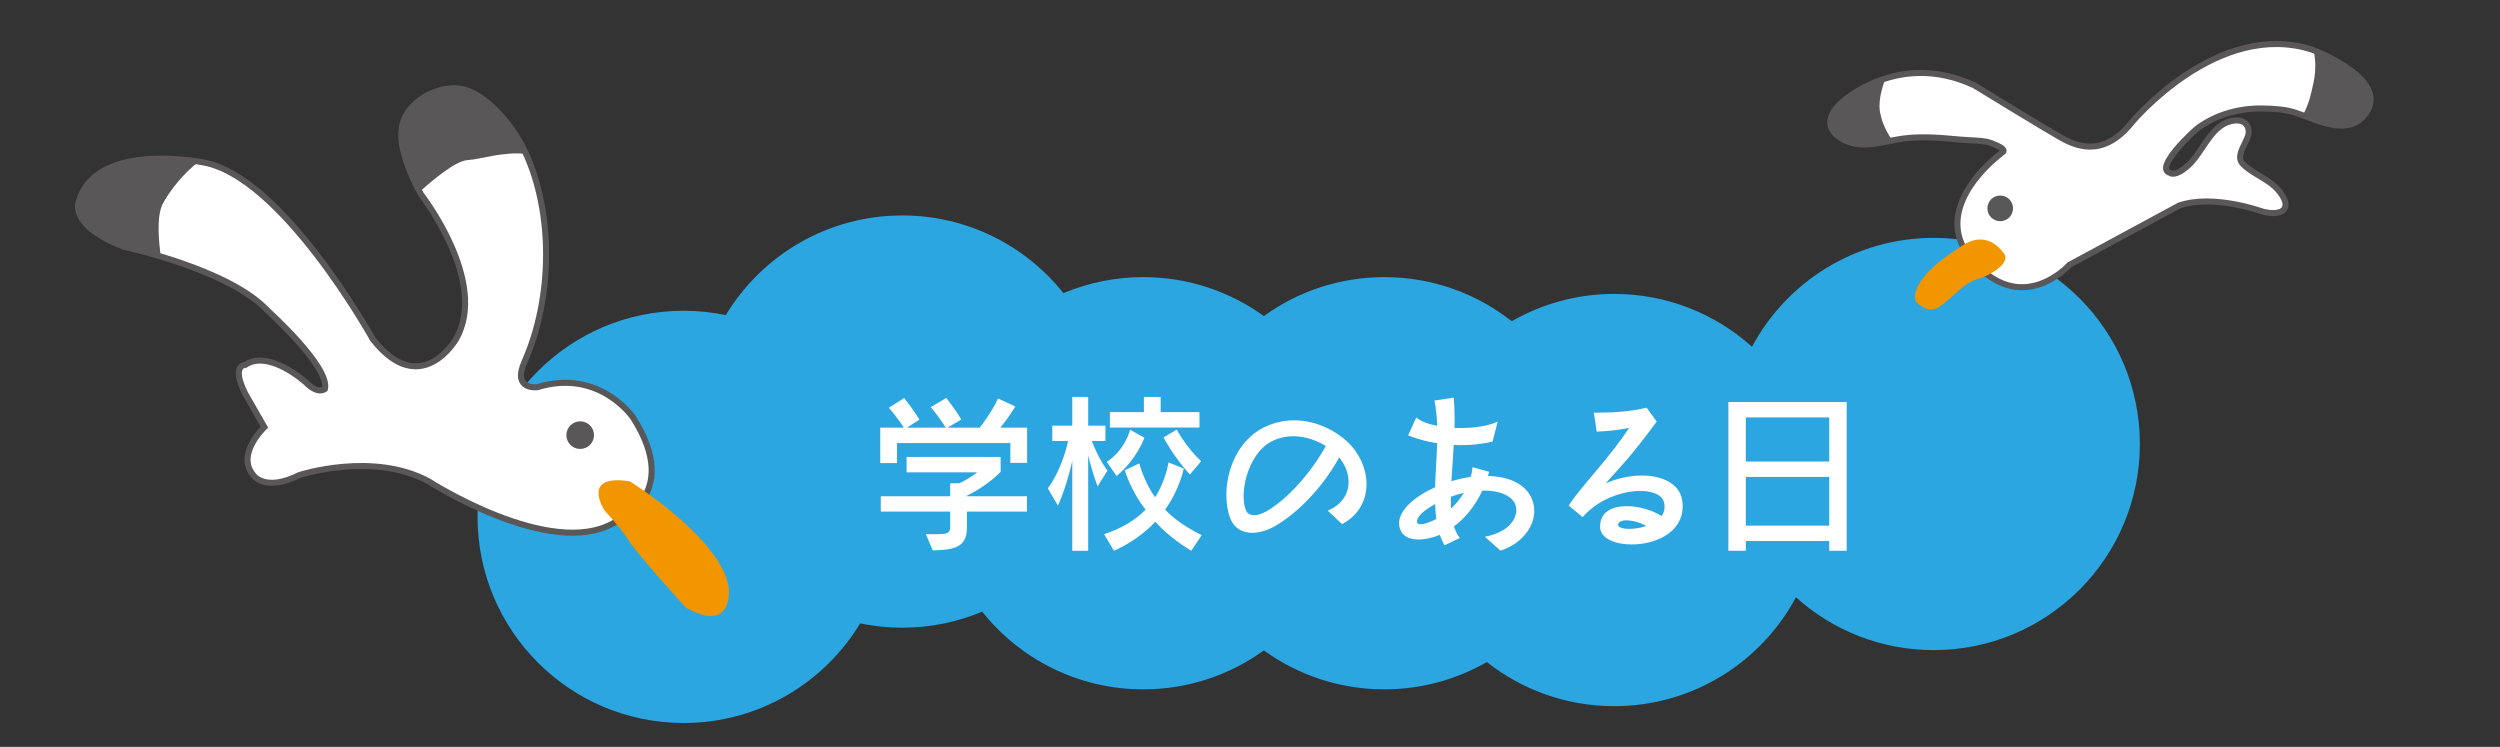
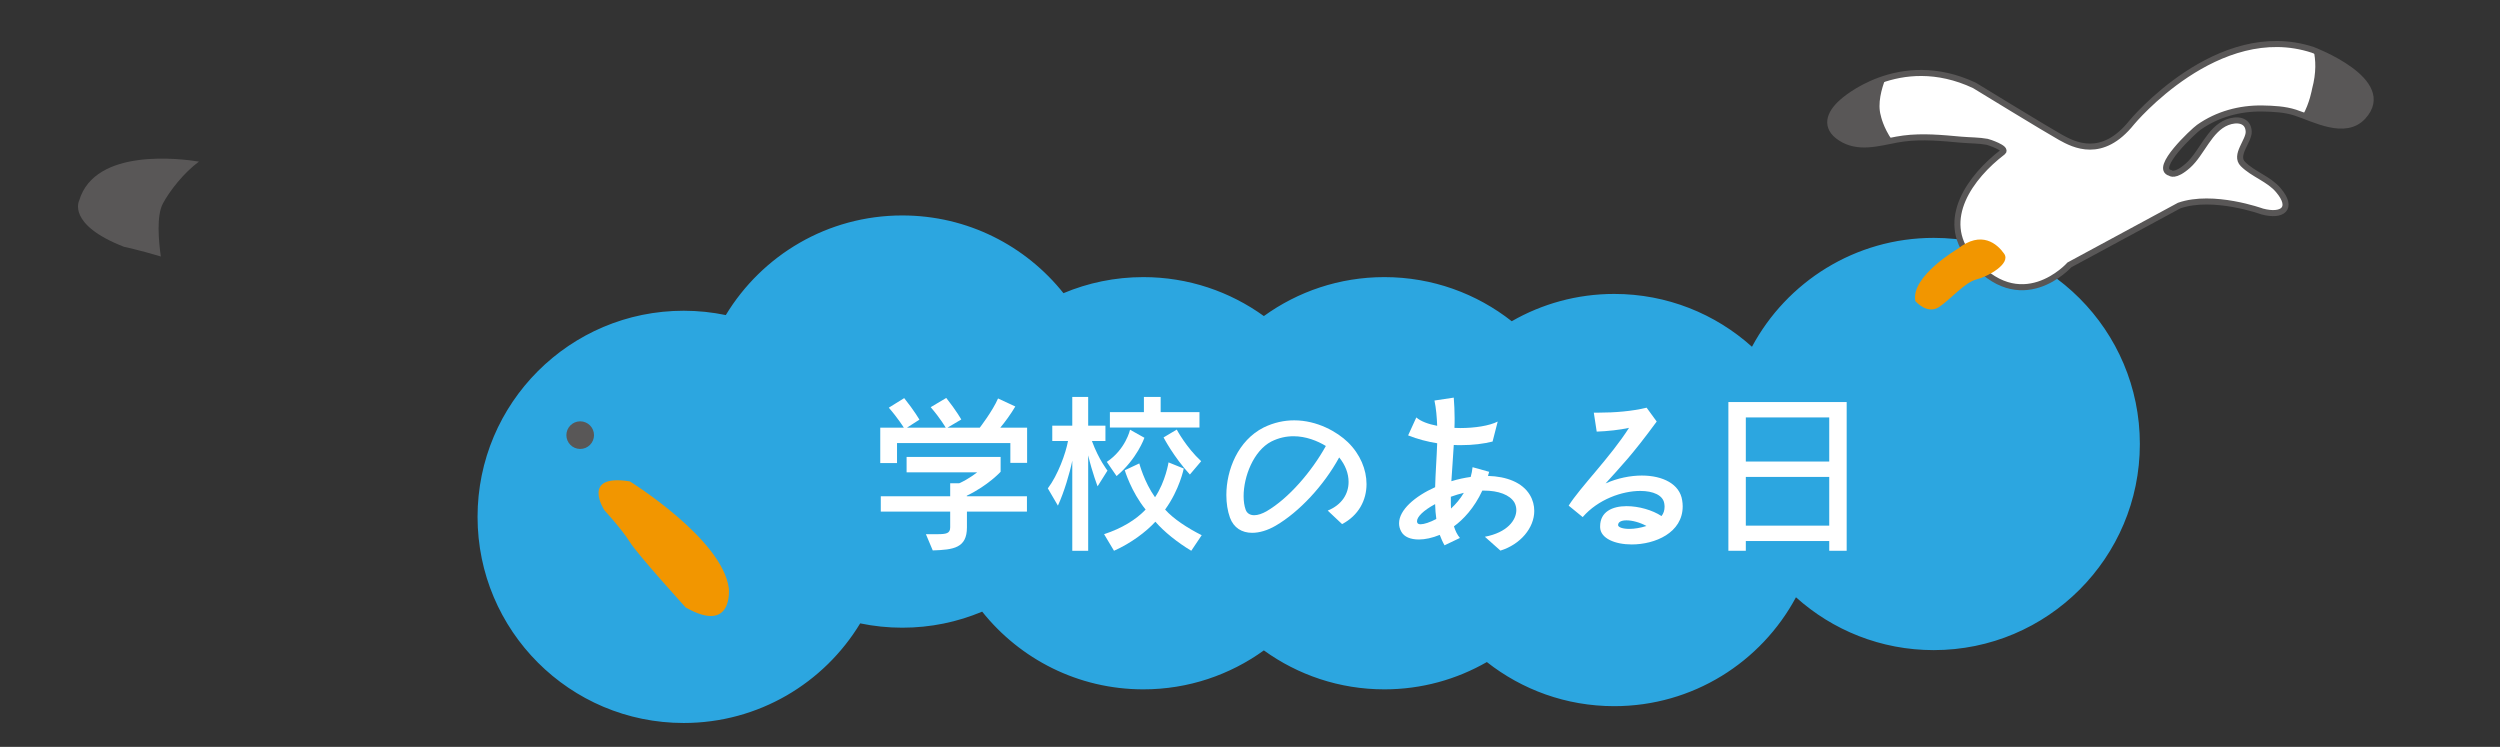
<svg xmlns="http://www.w3.org/2000/svg" version="1.1" id="レイヤー_1" x="0px" y="0px" width="365.518px" height="109.195px" viewBox="0 0 365.518 109.195" enable-background="new 0 0 365.518 109.195" xml:space="preserve">
  <rect x="0" y="0" width="365.518" height="109.195" fill="#333333" stroke="none" />
  <path fill="#2CA6E0" d="M282.726,34.779c-11.502,0-21.496,6.445-26.575,15.92c-5.338-4.801-12.397-7.724-20.143-7.724  c-5.454,0-10.567,1.457-14.981,3.991c-5.127-4.035-11.59-6.45-18.621-6.45c-6.581,0-12.665,2.115-17.621,5.695  c-4.957-3.58-11.04-5.695-17.621-5.695c-4.141,0-8.086,0.836-11.678,2.348c-5.521-6.923-14.021-11.363-23.564-11.363  c-10.945,0-20.525,5.836-25.805,14.565c-1.989-0.413-4.049-0.633-6.16-0.633c-16.644,0-30.136,13.492-30.136,30.137  c0,16.644,13.492,30.136,30.136,30.136c10.945,0,20.526-5.836,25.807-14.564c1.986,0.413,4.048,0.632,6.158,0.632  c4.141,0,8.085-0.836,11.677-2.348c5.521,6.923,14.022,11.362,23.565,11.362c6.581,0,12.664-2.115,17.621-5.695  c4.956,3.58,11.04,5.695,17.621,5.695c5.456,0,10.567-1.457,14.982-3.992c5.126,4.036,11.59,6.451,18.62,6.451  c11.503,0,21.495-6.445,26.574-15.92c5.338,4.801,12.398,7.725,20.144,7.725c16.643,0,30.136-13.492,30.136-30.137  C312.862,48.271,299.369,34.779,282.726,34.779z" />
  <g>
-     <path fill="#FFFFFF" d="M38.655,62.448c0,0-4.2,3.968-1.634,7.003c0,0,1.634,2.566,6.767,0c0,0,10.731-3.504,18.9,0.932   c0,0,17.735,11.435,27.066,6.067c0,0,10.271-3.734,2.802-15.402c0,0-4.896-7.232-14.001-4.436c0,0-3.732,0.469-1.863-3.732   c4.075-9.17,4.312-21.69,0.043-30.765c-1.527-3.247-4.989-7.768-8.594-8.942c-3.657-1.191-9.178,1.738-9.42,5.871   c0,0-0.699,2.802,2.801,9.335c0,0,10.036,12.834,5.134,21.233c0,0-5.134,8.869-12.137,0c0,0-13.298-24.034-24.97-25.901   c0,0-15.399-3.035-17.967,5.601c0,0-1.865,3.499,6.533,6.769c0,0,15.4,3.268,21.002,9.334c0,0,9.104,8.167,8.402,11.435   c0,0-0.933,0.936-2.796-0.933c0,0-5.373-4.9-8.871-2.566c0,0-2.104,0,0,4.199L38.655,62.448z" />
    <g>
      <path fill="#595757" d="M86.85,63.622c0,1.116-0.906,2.019-2.02,2.019s-2.021-0.901-2.021-2.019c0-1.114,0.906-2.021,2.021-2.021    C85.944,61.602,86.85,62.508,86.85,63.622z" />
      <path fill="#595757" d="M23.809,29.771c0.996-1.877,3.092-4.535,5.279-6.143c-2.568-0.421-15.201-2.064-17.506,5.682    c0,0-1.865,3.499,6.533,6.769c0,0,2.278,0.484,5.4,1.422C23.2,35.298,22.858,31.567,23.809,29.771z" />
-       <path fill="#595757" d="M68.372,23.407c2.01-0.119,4.828-1.222,8.525-0.924c-0.059-0.12-0.105-0.25-0.162-0.368    c-1.527-3.247-4.989-7.768-8.594-8.942c-3.657-1.191-9.178,1.738-9.42,5.871c0,0-0.667,2.711,2.632,9.004    C63.397,26.197,66.644,23.509,68.372,23.407z" />
-       <path fill="none" stroke="#595757" stroke-width="0.885" d="M38.655,62.448c0,0-4.2,3.968-1.634,7.003c0,0,1.634,2.566,6.767,0    c0,0,10.731-3.504,18.9,0.932c0,0,17.735,11.435,27.066,6.067c0,0,10.271-3.734,2.802-15.402c0,0-4.896-7.232-14.001-4.436    c0,0-3.732,0.469-1.863-3.732c4.075-9.17,4.312-21.69,0.043-30.765c-1.527-3.247-4.989-7.768-8.594-8.942    c-3.657-1.191-9.178,1.738-9.42,5.871c0,0-0.699,2.802,2.801,9.335c0,0,10.036,12.834,5.134,21.233c0,0-5.134,8.869-12.137,0    c0,0-13.298-24.034-24.97-25.901c0,0-15.399-3.035-17.967,5.601c0,0-1.865,3.499,6.533,6.769c0,0,15.4,3.268,21.002,9.334    c0,0,9.104,8.167,8.402,11.435c0,0-0.933,0.936-2.796-0.933c0,0-5.373-4.9-8.871-2.566c0,0-2.104,0,0,4.199L38.655,62.448z" />
      <path fill="#F29600" d="M88.355,74.584c0,0-3.495-5.368,3.735-4.201c0,0,13.536,8.401,14.47,15.635c0,0,0.702,6.769-6.301,2.801    c0,0-7.002-7.699-8.169-9.568C90.922,77.384,88.355,74.584,88.355,74.584z" />
    </g>
  </g>
  <g>
    <g enable-background="new    ">
      <path fill="#FFFFFF" d="M147.722,67.679V64.78h-16.571v2.925h-2.45v-5.174h3.449c0,0-0.85-1.375-2.2-2.924l2.25-1.4    c1.5,1.875,2.225,3.149,2.225,3.149l-1.825,1.175h5.674c0,0-0.775-1.35-2.2-2.999l2.275-1.35c1.449,1.824,2.199,3.149,2.199,3.149    l-2.024,1.199h4.724c0,0,1.875-2.425,2.674-4.273l2.524,1.174c-0.65,1.101-1.524,2.3-2.199,3.1h3.924v5.148H147.722z     M141.373,74.803v2.299c0,3.024-1.949,3.274-4.999,3.374l-1-2.374c0.625,0,1.175,0,1.625,0c1.35,0,1.925-0.1,1.925-1v-2.299    h-10.147v-2.25h10.147v-1.899h1.325c1.375-0.6,2.624-1.6,2.624-1.6h-10.322v-2.249h13.747v2.174c0,0-1.825,2-4.949,3.499v0.075    h8.798v2.25H141.373z" />
      <path fill="#FFFFFF" d="M160.475,71.104c0,0-0.775-2-1.375-4.524v13.947h-2.325V67.355c-0.35,1.749-1.2,4.623-2.1,6.573    l-1.475-2.524c1.475-1.949,2.625-5.124,2.95-6.924h-2.3v-2.249h2.924v-4.199h2.325v4.199h2.524v2.249h-1.975    c1,2.725,2.274,4.324,2.274,4.324L160.475,71.104z M174.172,80.527c-2-1.2-3.974-2.774-5.249-4.249    c-1.375,1.499-3.574,3.148-6.048,4.249l-1.45-2.425c2.6-0.85,4.674-2.125,6.074-3.6c-2.125-2.624-3.049-5.748-3.049-5.748l2.125-1    c0,0,0.7,2.699,2.299,4.949c1.55-2.325,1.975-5.099,1.975-5.099l2.224,0.899c0,0-0.6,3.074-2.724,5.998    c1.175,1.325,3.249,2.7,5.349,3.749L174.172,80.527z M163.249,69.604l-1.425-2.074c2.75-1.825,3.399-4.699,3.399-4.699    l2.099,1.175C167.323,64.006,166.248,67.105,163.249,69.604z M162.274,62.506v-2.249h4.974v-2.225h2.449v2.225h5.674v2.249    H162.274z M173.971,69.38c-2.375-2.574-3.849-5.424-3.849-5.424l1.925-1.149c0,0,1.375,2.599,3.574,4.623L173.971,69.38z" />
      <path fill="#FFFFFF" d="M199.796,70.779c0,2.35-1.148,4.574-3.573,5.849l-2.1-1.975c2.074-0.85,3.05-2.449,3.05-4.199    c0-1.225-0.476-2.475-1.375-3.574c-2.25,4.124-5.849,7.974-9.273,9.973c-1.199,0.7-2.398,1.05-3.449,1.05    c-1.5,0-2.699-0.725-3.249-2.225c-0.35-0.975-0.525-2.1-0.525-3.299c0-3.674,1.699-7.973,5.448-9.873    c1.524-0.749,3.05-1.049,4.474-1.049c3.375,0,6.299,1.699,7.849,3.199C198.872,66.405,199.796,68.654,199.796,70.779z     M189.124,63.781c-1.074,0-2.149,0.225-3.249,0.774c-2.6,1.35-4.049,5.124-4.049,7.974c0,0.749,0.1,1.449,0.3,1.999    c0.2,0.55,0.675,0.8,1.25,0.8c0.549,0,1.174-0.225,1.799-0.575c3.225-1.874,6.599-5.798,8.674-9.547    C192.624,64.456,190.924,63.781,189.124,63.781z" />
      <path fill="#FFFFFF" d="M224.321,74.703c0,2.475-2.024,4.899-4.948,5.799l-2.274-2.024c3.299-0.625,4.599-2.449,4.599-3.899    c0-0.399-0.101-0.774-0.274-1.1c-0.676-1.149-2.375-1.749-4.449-1.749c-0.075,0-0.176,0-0.25,0    c-1.175,2.549-2.824,4.273-4.148,5.224c0.199,0.649,0.475,1.225,0.874,1.699l-2.249,1.075c-0.275-0.476-0.5-1-0.7-1.525    c-1.1,0.45-2.149,0.675-3.05,0.675c-1.225,0-2.148-0.375-2.574-1.149c-0.225-0.399-0.324-0.8-0.324-1.225    c0-1.925,2.273-3.924,5.273-5.273c0.05-2.05,0.225-4.249,0.3-6.424c-1.425-0.225-2.874-0.6-4.249-1.149l1.199-2.625    c0.65,0.575,1.75,0.976,3.05,1.225c-0.05-1.274-0.149-2.523-0.399-3.698l2.824-0.425c0.074,0.999,0.125,1.999,0.125,2.999    c0,0.475,0,0.949-0.025,1.425c0.275,0,0.574,0.024,0.85,0.024c2.125,0,4.249-0.325,5.475-0.949l-0.75,2.924    c-1.325,0.325-2.824,0.525-4.625,0.525c-0.324,0-0.699,0-1.049-0.025c-0.1,1.824-0.25,3.624-0.35,5.299    c0.975-0.3,1.924-0.5,2.824-0.625c0.125-0.45,0.225-0.925,0.274-1.425l2.425,0.675c-0.051,0.226-0.125,0.425-0.176,0.6    c2.725,0.075,5.024,0.95,6.124,2.774C224.122,73.103,224.321,73.903,224.321,74.703z M209.825,73.703    c-1.75,0.95-2.649,1.875-2.649,2.5c0,0.1,0.024,0.2,0.075,0.274c0.05,0.101,0.225,0.175,0.449,0.175c0.5,0,1.35-0.274,2.3-0.774    C209.9,75.203,209.85,74.453,209.825,73.703z M212.124,72.629c0,0.175,0,0.35,0,0.524c0,0.4,0,0.8,0.025,1.2    c0.7-0.65,1.35-1.399,1.875-2.3C213.399,72.204,212.749,72.404,212.124,72.629z" />
      <path fill="#FFFFFF" d="M246.022,74.028c0,3.874-4.049,5.574-7.448,5.574c-2.449,0-4.549-0.875-4.624-2.475    c0-0.05,0-0.125,0-0.175c0-2.125,1.775-2.949,3.875-2.949c1.773,0,3.773,0.574,5.098,1.449c0.301-0.375,0.45-0.825,0.45-1.375    c0-0.149-0.024-0.324-0.05-0.5c-0.199-1.174-1.625-1.799-3.499-1.799c-2.649,0-6.174,1.225-8.423,3.824l-2.05-1.675    c1.675-2.675,6.124-7.123,8.823-11.372c-1.325,0.3-3.225,0.5-4.725,0.55l-0.424-2.774c0.25,0,0.524,0,0.774,0    c2.249,0,4.823-0.2,6.948-0.725l1.475,2.024c-3.624,4.948-5.273,6.598-7.473,9.048c1.749-0.775,3.623-1.15,5.298-1.15    c3.075,0,5.549,1.25,5.899,3.624C245.997,73.453,246.022,73.754,246.022,74.028z M237.8,76.078c-0.725,0-1.225,0.225-1.225,0.699    c0.025,0.325,0.699,0.551,1.649,0.551c0.749,0,1.649-0.15,2.499-0.426C239.774,76.378,238.649,76.078,237.8,76.078z" />
      <path fill="#FFFFFF" d="M267.448,80.527v-1.425h-12.197v1.425h-2.549V58.782h17.295v21.745H267.448z M267.448,61.031h-12.197    v6.449h12.197V61.031z M267.448,69.729h-12.197v7.123h12.197V69.729z" />
    </g>
  </g>
  <g>
    <path fill="#FFFFFF" d="M278.312,20.253c-0.329,0.043-0.653,0.094-0.979,0.153c-2.757,0.512-5.66,1.427-8.227-0.243   c-2.368-1.54-1.709-3.561,0.278-5.287c0,0,8.238-7.59,19.3-2.385c0,0,10.626,6.505,12.575,7.587   c1.953,1.087,6.074,3.255,10.411-2.165c0,0,12.579-15.181,26.458-10.627c0,0,12.145,4.553,7.371,9.758   c-2.619,2.863-7.16,0.306-9.931-0.586c-1.521-0.49-3.205-0.567-4.787-0.596c-3.314-0.053-6.584,0.83-9.304,2.753   c-0.799,0.562-6.654,6.048-4.169,6.669c0,0,0.653,0.65,2.603-1.084c2.024-1.804,3.093-5.286,5.729-6.32   c1.388-0.545,3.07-0.375,3.138,1.361c0.055,1.376-2.145,3.44-0.843,4.744c1.515,1.512,3.767,2.162,5.172,3.812   c2.271,2.67,0.612,3.916-2.353,3.126c0,0-7.155-2.603-12.145-0.868c0,0-10.846,5.855-16.049,8.674c0,0-7.155,8.023-14.528-1.083   c-4.496-5.553,0.061-11.808,4.79-15.414c0.714-0.547-2.114-1.467-2.269-1.494c-1.236-0.23-2.562-0.204-3.816-0.315   C283.922,20.167,281.111,19.891,278.312,20.253z" />
    <g>
-       <circle fill="#595757" cx="292.445" cy="30.463" r="1.875" />
      <path fill="#595757" d="M269.386,14.876c-1.987,1.728-2.646,3.747-0.278,5.287c2.358,1.537,5.008,0.884,7.562,0.37    c-1.363-1.937-1.686-3.638-1.686-3.638c-0.499-1.736,0.098-3.899,0.7-5.429C271.765,12.685,269.386,14.876,269.386,14.876z" />
      <path fill="#595757" d="M338.261,7.337c0.316,1.369,0.429,3.269-0.222,5.666c0,0-0.342,2.055-1.356,3.852    c2.759,1.049,6.527,2.695,8.817,0.189C349.977,12.162,339.57,7.853,338.261,7.337z" />
      <path fill="none" stroke="#595757" stroke-width="0.885" d="M278.312,20.253c-0.329,0.043-0.653,0.094-0.979,0.153    c-2.757,0.512-5.66,1.427-8.227-0.243c-2.368-1.54-1.709-3.561,0.278-5.287c0,0,8.238-7.59,19.3-2.385    c0,0,10.626,6.505,12.575,7.587c1.953,1.087,6.074,3.255,10.411-2.165c0,0,12.579-15.181,26.458-10.627    c0,0,12.145,4.553,7.371,9.758c-2.619,2.863-7.16,0.306-9.931-0.586c-1.521-0.49-3.205-0.567-4.787-0.596    c-3.314-0.053-6.584,0.83-9.304,2.753c-0.799,0.562-6.654,6.048-4.169,6.669c0,0,0.653,0.65,2.603-1.084    c2.024-1.804,3.093-5.286,5.729-6.32c1.388-0.545,3.07-0.375,3.138,1.361c0.055,1.376-2.145,3.44-0.843,4.744    c1.515,1.512,3.767,2.162,5.172,3.812c2.271,2.67,0.612,3.916-2.353,3.126c0,0-7.155-2.603-12.145-0.868    c0,0-10.846,5.855-16.049,8.674c0,0-7.155,8.023-14.528-1.083c-4.496-5.553,0.061-11.808,4.79-15.414    c0.714-0.547-2.114-1.467-2.269-1.494c-1.236-0.23-2.562-0.204-3.816-0.315C283.922,20.167,281.111,19.891,278.312,20.253z" />
      <path fill="#F29600" d="M280.039,44.024c0,0,1.729,2.021,3.462,0.867c1.729-1.153,3.75-3.607,5.483-4.039    c1.729-0.435,5.048-2.312,4.04-3.753c-1.013-1.445-3.321-3.464-6.784-0.724C286.24,36.377,279.315,40.419,280.039,44.024z" />
    </g>
  </g>
</svg>